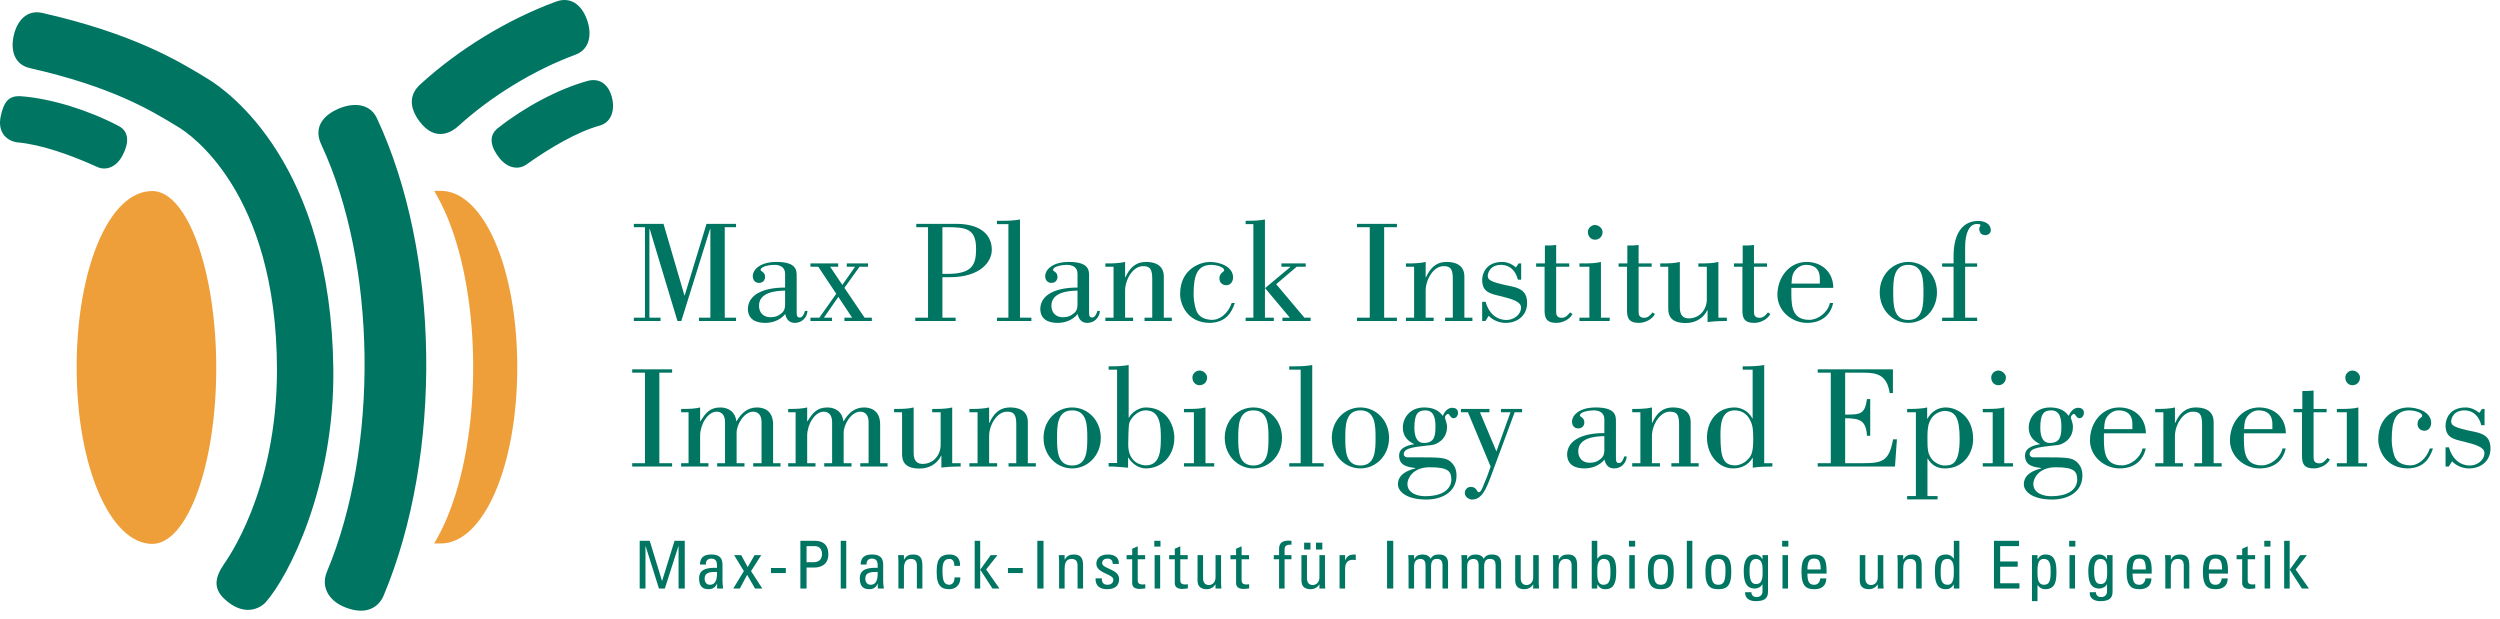
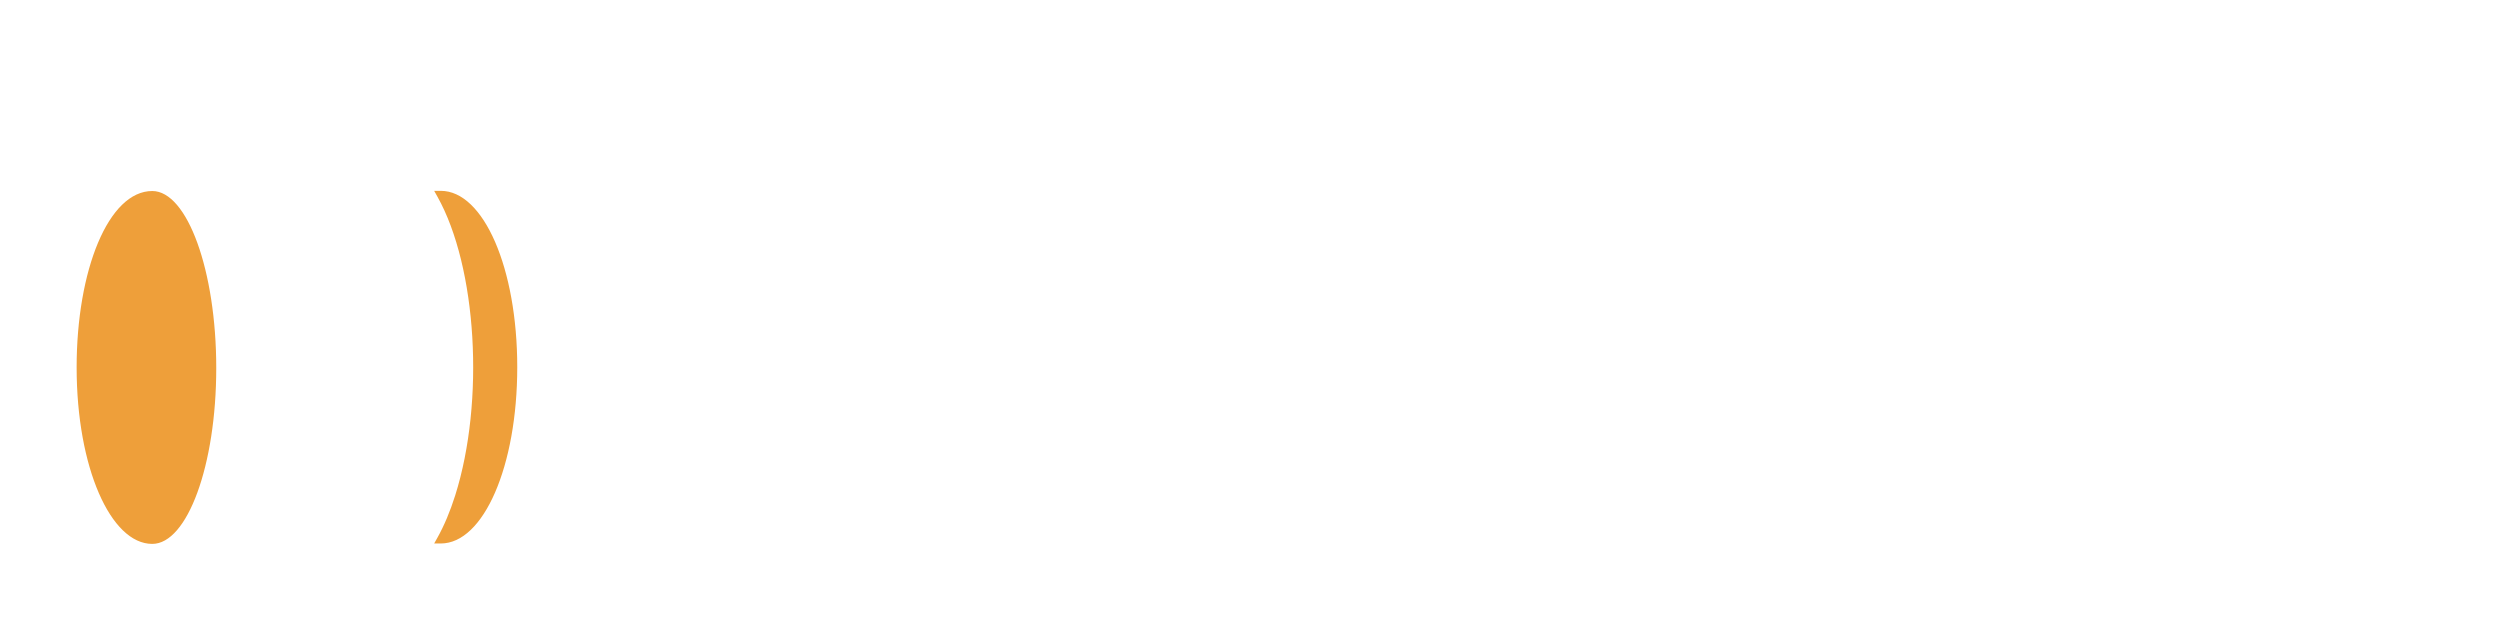
<svg xmlns="http://www.w3.org/2000/svg" width="202" height="50" viewBox="0 0 202 50">
  <g fill="none" fill-rule="evenodd">
-     <path fill="#007562" d="M51.214 18.356L51.214 18.086 53.611 18.086 55.301 23.868 55.325 23.868 57.086 18.086 59.471 18.086 59.471 18.356 58.56 18.356 58.56 25.667 59.471 25.667 59.471 25.937 56.475 25.937 56.475 25.667 57.398 25.667 57.398 18.497 57.374 18.497 55.049 25.937 54.737 25.937 52.496 18.497 52.472 18.497 52.472 25.667 53.371 25.667 53.371 25.937 51.214 25.937 51.214 25.667 52.113 25.667 52.113 18.356 51.214 18.356M63.436 23.48C62.657 23.492 61.327 23.622 61.327 24.703 61.327 25.278 61.698 25.631 62.249 25.631 62.633 25.631 62.884 25.537 63.172 25.291 63.268 25.196 63.436 25.067 63.436 24.574L63.436 23.48zM65.246 25.126C65.209 25.678 64.778 26.09 64.226 26.09 63.783 26.09 63.532 25.808 63.448 25.373 63.04 25.866 62.441 26.09 61.83 26.09 61.075 26.09 60.428 25.808 60.428 24.938 60.463 23.845 61.602 23.234 63.436 23.234L63.436 22.117C63.436 21.565 62.992 21.4 62.573 21.4 62.309 21.4 61.458 21.482 61.458 21.823 61.458 21.917 61.818 21.976 61.818 22.364 61.818 22.658 61.626 22.858 61.327 22.858 61.003 22.858 60.823 22.622 60.823 22.294 60.823 21.87 61.314 21.165 62.741 21.165 64.371 21.165 64.371 21.847 64.371 22.317L64.371 25.114C64.371 25.467 64.371 25.655 64.622 25.655 64.862 25.655 64.982 25.326 65.042 25.126L65.246 25.126zM67.221 25.937L65.484 25.937 65.484 25.667 66.203 25.667 67.569 23.739 66.119 21.553 65.484 21.553 65.484 21.283 67.725 21.283 67.725 21.553 67.078 21.553 68.06 23.022 69.091 21.553 68.42 21.553 68.42 21.283 70.133 21.283 70.133 21.553 69.45 21.553 68.228 23.257 69.858 25.667 70.445 25.667 70.445 25.937 68.228 25.937 68.228 25.667 68.851 25.667 67.737 23.986 66.574 25.667 67.221 25.667 67.221 25.937zM76.147 22.129L76.555 22.129C78.508 22.129 78.868 21.435 78.868 20.131 78.868 18.486 78.101 18.356 76.483 18.356L76.147 18.356 76.147 22.129zM74.038 18.086L77.226 18.086C79.443 18.086 80.138 19.143 80.138 20.178 80.138 21.141 79.239 22.399 76.723 22.399L76.147 22.399 76.147 25.667 77.214 25.667 77.214 25.937 73.955 25.937 73.955 25.667 74.985 25.667 74.985 18.356 74.038 18.356 74.038 18.086zM80.556 25.937L80.556 25.667 81.479 25.667 81.479 18.109 80.556 18.109 80.556 17.839 81.071 17.839C81.515 17.839 81.982 17.815 82.414 17.733L82.414 25.667 83.336 25.667 83.336 25.937 80.556 25.937zM87.063 23.48C86.284 23.492 84.954 23.622 84.954 24.703 84.954 25.278 85.325 25.631 85.876 25.631 86.26 25.631 86.512 25.537 86.799 25.291 86.895 25.196 87.063 25.067 87.063 24.574L87.063 23.48zM88.873 25.126C88.837 25.678 88.405 26.09 87.853 26.09 87.41 26.09 87.159 25.808 87.075 25.373 86.667 25.866 86.068 26.09 85.457 26.09 84.702 26.09 84.055 25.808 84.055 24.938 84.091 23.845 85.229 23.234 87.063 23.234L87.063 22.117C87.063 21.565 86.619 21.4 86.2 21.4 85.936 21.4 85.085 21.482 85.085 21.823 85.085 21.917 85.445 21.976 85.445 22.364 85.445 22.658 85.253 22.858 84.954 22.858 84.63 22.858 84.45 22.622 84.45 22.294 84.45 21.87 84.942 21.165 86.368 21.165 87.998 21.165 87.998 21.847 87.998 22.317L87.998 25.114C87.998 25.467 87.998 25.655 88.249 25.655 88.489 25.655 88.609 25.326 88.669 25.126L88.873 25.126zM89.974 21.553L89.314 21.553 89.314 21.283 89.566 21.283C89.794 21.283 90.021 21.283 90.237 21.259 90.465 21.248 90.692 21.212 90.908 21.165L90.908 22.411 90.932 22.411C91.268 21.67 91.736 21.165 92.61 21.165 93.041 21.165 94.036 21.259 94.036 22.34L94.036 25.667 94.683 25.667 94.683 25.937 92.478 25.937 92.478 25.667 93.101 25.667 93.101 22.493C93.101 21.635 92.826 21.506 92.346 21.506 91.532 21.506 90.908 22.599 90.908 23.48L90.908 25.667 91.555 25.667 91.555 25.937 89.314 25.937 89.314 25.667 89.974 25.667 89.974 21.553zM99.775 24.48C99.5 25.314 99.02 26.043 97.774 26.09 95.916 26.09 95.353 24.574 95.353 23.763 95.353 21.67 97.067 21.165 97.75 21.165 98.529 21.165 99.632 21.518 99.632 22.423 99.632 22.74 99.428 23.045 99.092 23.045 98.768 23.045 98.529 22.834 98.529 22.493 98.529 22.035 98.912 21.976 98.912 21.847 98.912 21.53 98.157 21.4 97.894 21.4 96.743 21.4 96.444 22.223 96.444 23.763 96.444 24.468 96.623 25.009 96.695 25.173 96.875 25.561 97.247 25.808 97.87 25.843 98.565 25.878 99.236 25.326 99.523 24.48L99.775 24.48zM103.537 21.553L103.537 21.283 105.502 21.283 105.502 21.553 104.771 21.553 103.117 22.963 105.394 25.667 105.897 25.667 105.897 25.937 103.621 25.937 103.621 25.667 104.22 25.667 102.218 23.281 104.244 21.588 104.244 21.553 103.537 21.553zM100.648 25.937L100.648 25.667 101.272 25.667 101.272 18.109 100.648 18.109 100.648 17.839 100.865 17.839C101.308 17.839 101.775 17.815 102.207 17.733L102.207 25.667 102.925 25.667 102.925 25.937 100.648 25.937zM112.87 25.937L109.646 25.937 109.646 25.667 110.677 25.667 110.677 18.356 109.646 18.356 109.646 18.086 112.87 18.086 112.87 18.356 111.84 18.356 111.84 25.667 112.87 25.667 112.87 25.937zM114.26 21.553L113.601 21.553 113.601 21.283 113.852 21.283C114.08 21.283 114.307 21.283 114.523 21.259 114.751 21.248 114.979 21.212 115.194 21.165L115.194 22.411 115.218 22.411C115.554 21.67 116.022 21.165 116.896 21.165 117.327 21.165 118.322 21.259 118.322 22.34L118.322 25.667 118.97 25.667 118.97 25.937 116.764 25.937 116.764 25.667 117.387 25.667 117.387 22.493C117.387 21.635 117.112 21.506 116.632 21.506 115.818 21.506 115.194 22.599 115.194 23.48L115.194 25.667 115.841 25.667 115.841 25.937 113.601 25.937 113.601 25.667 114.26 25.667 114.26 21.553zM122.911 21.283L122.911 22.599 122.647 22.599C122.468 21.917 122.06 21.435 121.341 21.4 120.359 21.377 120.214 22.117 120.214 22.258 120.214 22.599 120.31 22.775 122.144 23.14 123.067 23.328 123.39 23.739 123.39 24.48 123.39 25.49 122.611 26.09 121.664 26.09 121.161 26.09 120.634 25.89 120.286 25.514L120.022 25.937 119.759 25.937 119.759 24.385 120.035 24.385C120.262 25.232 120.849 25.854 121.736 25.854 122.276 25.854 122.899 25.455 122.899 24.844 122.899 24.385 122.24 24.174 121.245 23.927 120.454 23.739 119.759 23.633 119.759 22.611 119.759 22.117 120.071 21.165 121.377 21.165 121.748 21.165 122.12 21.306 122.491 21.6L122.707 21.283 122.911 21.283zM124.12 21.283L124.827 21.283 124.827 19.837C125.139 19.837 125.439 19.837 125.738 19.79L125.738 21.283 126.793 21.283 126.793 21.553 125.738 21.553 125.738 25.149C125.738 25.361 125.738 25.678 126.194 25.678 126.505 25.678 126.673 25.467 126.864 25.243L127.056 25.373C126.828 25.819 126.241 26.09 125.762 26.09 124.899 26.09 124.803 25.631 124.803 25.067L124.803 21.553 124.12 21.553 124.12 21.283zM128.877 18.18C129.165 18.18 129.488 18.439 129.488 18.744 129.488 19.108 129.224 19.367 128.877 19.367 128.529 19.367 128.302 19.085 128.302 18.744 128.302 18.439 128.577 18.18 128.877 18.18zM127.618 25.937L127.618 25.667 128.421 25.667 128.421 21.553 127.618 21.553 127.618 21.283 128.014 21.283C128.458 21.283 128.925 21.271 129.356 21.165L129.356 25.667 130.064 25.667 130.064 25.937 127.618 25.937zM130.782 21.283L131.489 21.283 131.489 19.837C131.801 19.837 132.1 19.837 132.399 19.79L132.399 21.283 133.455 21.283 133.455 21.553 132.399 21.553 132.399 25.149C132.399 25.361 132.399 25.678 132.855 25.678 133.167 25.678 133.335 25.467 133.526 25.243L133.718 25.373C133.49 25.819 132.903 26.09 132.424 26.09 131.561 26.09 131.465 25.631 131.465 25.067L131.465 21.553 130.782 21.553 130.782 21.283zM139.53 25.937L139.278 25.937C138.846 25.937 138.403 25.972 137.971 26.019L137.971 25.067 137.947 25.067C137.636 25.713 136.989 26.102 136.209 26.102 135.035 26.102 134.795 25.526 134.795 24.961L134.795 21.553 134.148 21.553 134.148 21.283 134.388 21.283C134.831 21.283 135.299 21.271 135.73 21.165L135.73 24.856C135.73 25.573 136.102 25.725 136.461 25.725 137.312 25.725 137.911 25.032 137.911 24.186L137.911 21.553 137.229 21.553 137.229 21.283 137.504 21.283C137.947 21.283 138.415 21.271 138.846 21.165L138.846 25.667 139.53 25.667 139.53 25.937zM140.103 21.283L140.81 21.283 140.81 19.837C141.122 19.837 141.422 19.837 141.721 19.79L141.721 21.283 142.776 21.283 142.776 21.553 141.721 21.553 141.721 25.149C141.721 25.361 141.721 25.678 142.177 25.678 142.488 25.678 142.656 25.467 142.847 25.243L143.039 25.373C142.811 25.819 142.224 26.09 141.745 26.09 140.882 26.09 140.786 25.631 140.786 25.067L140.786 21.553 140.103 21.553 140.103 21.283zM147.042 22.916L147.042 22.517C147.042 21.67 146.538 21.4 145.939 21.4 145.22 21.4 144.897 22.058 144.872 22.141 144.8 22.352 144.764 22.622 144.752 22.916L147.042 22.916zM148.12 24.48C147.88 25.573 147.065 26.09 146.011 26.09 144.788 26.09 143.614 25.126 143.614 23.821 143.614 22.435 144.549 21.165 145.975 21.165 147.197 21.165 148.12 21.976 148.132 23.257L144.741 23.257 144.741 23.739C144.741 24.903 144.897 25.843 146.202 25.843 146.886 25.843 147.689 25.255 147.856 24.48L148.12 24.48 148.12 24.48zM152.972 23.622C152.972 24.609 152.983 25.854 154.194 25.854 155.404 25.854 155.416 24.609 155.416 23.622 155.416 22.646 155.404 21.4 154.194 21.4 152.983 21.4 152.972 22.646 152.972 23.622zM156.507 23.622C156.507 25.043 155.452 26.09 154.194 26.09 152.936 26.09 151.881 25.043 151.881 23.622 151.881 22.199 152.936 21.165 154.194 21.165 155.452 21.165 156.507 22.199 156.507 23.622zM159.753 21.283L159.753 21.553 158.783 21.553 158.783 25.667 159.753 25.667 159.753 25.937 156.925 25.937 156.925 25.667 157.848 25.667 157.848 21.553 156.925 21.553 156.925 21.283 157.848 21.283 157.848 20.707C157.848 18.697 158.699 17.851 159.849 17.851 160.316 17.851 160.856 18.062 160.856 18.615 160.856 18.85 160.616 19.002 160.412 19.002 160.088 19.002 159.921 18.779 159.921 18.462 159.921 18.333 160.017 18.321 160.017 18.168 160.017 18.109 159.813 18.097 159.729 18.097 159.154 18.097 158.783 18.779 158.783 19.955L158.783 21.283 159.753 21.283zM54.306 37.695L51.082 37.695 51.082 37.425 52.113 37.425 52.113 30.114 51.082 30.114 51.082 29.844 54.306 29.844 54.306 30.114 53.275 30.114 53.275 37.425 54.306 37.425 54.306 37.695zM63.066 37.425L63.066 37.695 60.86 37.695 60.86 37.425 61.532 37.425 61.532 34.087C61.532 33.534 61.244 33.264 60.86 33.264 60.117 33.264 59.518 34.311 59.518 34.957L59.518 37.425 60.153 37.425 60.153 37.695 57.948 37.695 57.948 37.425 58.583 37.425 58.583 34.087C58.583 33.534 58.296 33.264 57.912 33.264 57.169 33.264 56.57 34.311 56.57 35.204L56.57 37.425 57.241 37.425 57.241 37.695 55.036 37.695 55.036 37.425 55.635 37.425 55.635 33.311 55.036 33.311 55.036 33.041 55.228 33.041C55.671 33.041 56.139 33.029 56.57 32.923L56.57 34.04 56.594 34.04C57.013 33.382 57.337 32.923 58.212 32.923 58.895 32.923 59.422 33.323 59.494 34.028L59.518 34.028C59.902 33.382 60.393 32.923 61.172 32.923 61.615 32.923 62.466 33.088 62.466 34.298L62.466 37.425 63.066 37.425zM71.716 37.425L71.716 37.695 69.511 37.695 69.511 37.425 70.182 37.425 70.182 34.087C70.182 33.534 69.894 33.264 69.511 33.264 68.767 33.264 68.168 34.311 68.168 34.957L68.168 37.425 68.803 37.425 68.803 37.695 66.598 37.695 66.598 37.425 67.234 37.425 67.234 34.087C67.234 33.534 66.946 33.264 66.563 33.264 65.819 33.264 65.22 34.311 65.22 35.204L65.22 37.425 65.891 37.425 65.891 37.695 63.686 37.695 63.686 37.425 64.286 37.425 64.286 33.311 63.686 33.311 63.686 33.041 63.878 33.041C64.322 33.041 64.789 33.029 65.22 32.923L65.22 34.04 65.244 34.04C65.664 33.382 65.987 32.923 66.862 32.923 67.545 32.923 68.073 33.323 68.144 34.028L68.168 34.028C68.552 33.382 69.043 32.923 69.822 32.923 70.266 32.923 71.116 33.088 71.116 34.298L71.116 37.425 71.716 37.425zM77.622 37.695L77.37 37.695C76.939 37.695 76.495 37.73 76.064 37.777L76.064 36.826 76.04 36.826C75.728 37.472 75.081 37.86 74.302 37.86 73.128 37.86 72.888 37.284 72.888 36.72L72.888 33.311 72.241 33.311 72.241 33.041 72.481 33.041C72.924 33.041 73.391 33.029 73.823 32.923L73.823 36.614C73.823 37.331 74.194 37.484 74.554 37.484 75.405 37.484 76.004 36.79 76.004 35.944L76.004 33.311 75.321 33.311 75.321 33.041 75.597 33.041C76.04 33.041 76.507 33.029 76.939 32.923L76.939 37.425 77.622 37.425 77.622 37.695zM78.986 33.311L78.327 33.311 78.327 33.041 78.579 33.041C78.807 33.041 79.035 33.041 79.25 33.018 79.478 33.006 79.705 32.971 79.921 32.923L79.921 34.169 79.945 34.169C80.281 33.429 80.748 32.923 81.623 32.923 82.055 32.923 83.049 33.018 83.049 34.098L83.049 37.425 83.696 37.425 83.696 37.695 81.491 37.695 81.491 37.425 82.115 37.425 82.115 34.251C82.115 33.393 81.839 33.264 81.359 33.264 80.545 33.264 79.921 34.357 79.921 35.239L79.921 37.425 80.569 37.425 80.569 37.695 78.327 37.695 78.327 37.425 78.986 37.425 78.986 33.311zM85.409 35.38C85.409 36.367 85.421 37.613 86.631 37.613 87.842 37.613 87.853 36.367 87.853 35.38 87.853 34.404 87.842 33.158 86.631 33.158 85.421 33.158 85.409 34.404 85.409 35.38zM88.944 35.38C88.944 36.802 87.89 37.848 86.631 37.848 85.373 37.848 84.318 36.802 84.318 35.38 84.318 33.958 85.373 32.923 86.631 32.923 87.89 32.923 88.944 33.958 88.944 35.38L88.944 35.38zM91.16 35.92C91.16 37.402 92.226 37.601 92.586 37.601 93.784 37.601 93.796 36.273 93.796 35.333 93.796 34.451 93.748 33.158 92.586 33.158 91.795 33.158 91.244 33.958 91.219 34.311 91.183 34.628 91.16 35.627 91.16 35.92zM91.196 33.746L91.219 33.746C91.448 33.323 92.011 32.923 92.574 32.923 94.24 32.923 94.887 34.322 94.887 35.38 94.887 36.837 93.868 37.848 92.586 37.848 91.987 37.848 91.459 37.448 91.172 36.978L91.148 36.978 91.148 37.789C90.62 37.754 90.105 37.684 89.578 37.695L89.578 37.413 90.261 37.413 90.261 29.867 89.578 29.867 89.578 29.597 89.854 29.597C90.297 29.597 90.764 29.574 91.196 29.492L91.196 33.746 91.196 33.746zM96.923 29.938C97.211 29.938 97.534 30.197 97.534 30.502 97.534 30.867 97.271 31.125 96.923 31.125 96.575 31.125 96.347 30.843 96.347 30.502 96.347 30.197 96.623 29.938 96.923 29.938zM95.665 37.695L95.665 37.425 96.467 37.425 96.467 33.311 95.665 33.311 95.665 33.041 96.06 33.041C96.503 33.041 96.971 33.029 97.403 32.923L97.403 37.425 98.109 37.425 98.109 37.695 95.665 37.695 95.665 37.695zM100.05 35.38C100.05 36.367 100.062 37.613 101.272 37.613 102.483 37.613 102.494 36.367 102.494 35.38 102.494 34.404 102.483 33.158 101.272 33.158 100.062 33.158 100.05 34.404 100.05 35.38zM103.585 35.38C103.585 36.802 102.531 37.848 101.272 37.848 100.014 37.848 98.959 36.802 98.959 35.38 98.959 33.958 100.014 32.923 101.272 32.923 102.531 32.923 103.585 33.958 103.585 35.38zM104.171 37.695L104.171 37.425 105.094 37.425 105.094 29.867 104.171 29.867 104.171 29.597 104.687 29.597C105.13 29.597 105.597 29.574 106.029 29.492L106.029 37.425 106.952 37.425 106.952 37.695 104.171 37.695zM108.7 35.38C108.7 36.367 108.712 37.613 109.923 37.613 111.133 37.613 111.145 36.367 111.145 35.38 111.145 34.404 111.133 33.158 109.923 33.158 108.712 33.158 108.7 34.404 108.7 35.38zM112.236 35.38C112.236 36.802 111.181 37.848 109.923 37.848 108.664 37.848 107.61 36.802 107.61 35.38 107.61 33.958 108.664 32.923 109.923 32.923 111.181 32.923 112.236 33.958 112.236 35.38L112.236 35.38zM114.283 34.557C114.283 35.086 114.391 35.791 115.05 35.791 115.925 35.791 115.985 35.18 115.985 34.451 115.985 33.864 115.889 33.158 115.17 33.158 114.571 33.158 114.283 33.441 114.283 34.557zM115.146 40.093C117.184 40.093 117.268 38.976 117.268 38.788 117.268 38.095 117.052 37.754 115.53 37.754 114.115 37.754 113.72 38.694 113.72 39.094 113.72 39.846 114.523 40.093 115.146 40.093zM115.014 36.955C116.656 36.955 116.968 37.025 117.351 37.448 117.591 37.719 117.687 38.048 117.687 38.401 117.687 39.846 116.393 40.363 115.254 40.363 113.528 40.363 112.953 39.634 112.953 39.141 112.953 38.318 113.744 38.001 114.355 37.848L114.355 37.813C113.744 37.73 113.049 37.648 113.049 36.802 113.049 36.155 113.792 35.967 114.247 35.897L114.247 35.873C113.708 35.615 113.349 35.215 113.349 34.545 113.349 33.805 113.888 32.923 115.075 32.923 115.769 32.923 116.261 33.147 116.572 33.605 116.692 33.335 116.944 32.947 117.339 32.947 117.555 32.947 117.807 33.041 117.807 33.346 117.807 33.582 117.675 33.793 117.423 33.793 117.22 33.793 117.1 33.441 117.016 33.441 116.896 33.441 116.752 33.605 116.752 33.723 116.752 33.852 116.92 34.158 116.92 34.487 116.92 35.591 115.961 35.932 115.709 35.956 114.523 36.109 113.421 36.12 113.421 36.708 113.421 36.837 113.552 36.955 113.732 36.955L115.014 36.955zM122.384 33.311L120.466 38.483C120.047 39.611 119.699 40.363 118.932 40.363 118.68 40.363 118.357 40.128 118.357 39.846 118.357 39.528 118.585 39.341 118.848 39.341 119.328 39.341 119.34 39.776 119.471 39.776 119.651 39.776 119.771 39.47 119.927 39.058 120.023 38.835 120.167 38.518 120.442 37.695L118.609 33.311 118.046 33.311 118.046 33.041 120.346 33.041 120.346 33.311 119.58 33.311 120.91 36.473 122.048 33.311 121.281 33.311 121.281 33.041 122.983 33.041 122.983 33.311 122.384 33.311zM129.632 35.239C128.852 35.25 127.522 35.38 127.522 36.461 127.522 37.037 127.894 37.39 128.445 37.39 128.829 37.39 129.08 37.296 129.368 37.049 129.464 36.955 129.632 36.826 129.632 36.332L129.632 35.239zM131.441 36.884C131.405 37.437 130.974 37.848 130.422 37.848 129.979 37.848 129.727 37.566 129.644 37.131 129.236 37.624 128.637 37.848 128.026 37.848 127.271 37.848 126.623 37.566 126.623 36.696 126.659 35.603 127.798 34.992 129.632 34.992L129.632 33.876C129.632 33.323 129.188 33.158 128.769 33.158 128.505 33.158 127.654 33.24 127.654 33.582 127.654 33.675 128.014 33.734 128.014 34.122 128.014 34.416 127.822 34.616 127.522 34.616 127.199 34.616 127.019 34.381 127.019 34.052 127.019 33.629 127.511 32.923 128.936 32.923 130.567 32.923 130.567 33.605 130.567 34.075L130.567 36.872C130.567 37.225 130.567 37.413 130.818 37.413 131.058 37.413 131.177 37.084 131.237 36.884L131.441 36.884zM132.543 33.311L131.884 33.311 131.884 33.041 132.135 33.041C132.363 33.041 132.591 33.041 132.806 33.018 133.034 33.006 133.262 32.971 133.477 32.923L133.477 34.169 133.502 34.169C133.837 33.429 134.304 32.923 135.179 32.923 135.611 32.923 136.606 33.018 136.606 34.098L136.606 37.425 137.253 37.425 137.253 37.695 135.047 37.695 135.047 37.425 135.67 37.425 135.67 34.251C135.67 33.393 135.395 33.264 134.916 33.264 134.101 33.264 133.477 34.357 133.477 35.239L133.477 37.425 134.125 37.425 134.125 37.695 131.884 37.695 131.884 37.425 132.543 37.425 132.543 33.311zM140.163 33.158C139.049 33.158 139.013 34.357 139.013 35.192 139.013 37.002 139.24 37.601 140.223 37.601 140.535 37.601 140.894 37.413 141.05 37.284 141.506 36.884 141.661 36.649 141.661 35.427 141.661 35.168 141.649 34.628 141.577 34.393 141.529 34.216 141.266 33.158 140.163 33.158zM143.207 37.425L143.207 37.695C142.68 37.695 142.153 37.707 141.625 37.789L141.625 37.002 141.601 37.002C141.266 37.566 140.714 37.848 140.031 37.848 138.821 37.848 137.922 36.708 137.922 35.368 137.922 34.052 138.725 32.923 140.151 32.923 140.535 32.923 141.23 33.1 141.59 33.816L141.613 33.816 141.613 29.867 140.81 29.867 140.81 29.597 141.206 29.597C141.649 29.597 142.117 29.574 142.548 29.492L142.548 37.425 143.207 37.425zM146.872 37.695L146.872 37.425 147.927 37.425 147.927 30.114 146.872 30.114 146.872 29.844 152.948 29.844 152.948 31.76 152.684 31.76C152.481 30.361 151.737 30.114 150.647 30.114L149.089 30.114 149.089 33.499C150.3 33.499 150.683 33.488 150.851 32.242L151.114 32.242 151.114 35.215 150.851 35.215C150.779 33.958 150.276 33.805 149.089 33.793L149.089 37.425 150.539 37.425C152.121 37.425 152.648 37.237 152.96 35.497L153.271 35.497 153.116 37.695 146.872 37.695zM155.739 35.603C155.739 36.379 155.786 36.579 155.978 36.931 156.182 37.319 156.722 37.613 157.069 37.613 157.68 37.613 158.339 37.589 158.339 35.45 158.339 33.758 157.992 33.205 157.105 33.205 156.877 33.205 155.967 33.382 155.786 34.522 155.727 34.91 155.739 35.262 155.739 35.603zM154.804 33.311L154.097 33.311 154.097 33.041 154.349 33.041C154.576 33.041 154.804 33.041 155.032 33.018 155.272 33.006 155.499 32.971 155.715 32.923L155.715 33.84 155.739 33.828C156.05 33.253 156.602 32.923 157.201 32.923 158.124 32.923 159.43 33.629 159.43 35.486 159.43 36.637 158.639 37.848 157.153 37.848 156.506 37.848 156.062 37.566 155.763 37.06L155.739 37.06 155.739 40.081 156.554 40.081 156.554 40.352 154.097 40.352 154.097 40.081 154.804 40.081 154.804 33.311 154.804 33.311zM161.466 29.938C161.754 29.938 162.077 30.197 162.077 30.502 162.077 30.867 161.813 31.125 161.466 31.125 161.118 31.125 160.89 30.843 160.89 30.502 160.89 30.197 161.166 29.938 161.466 29.938zM160.208 37.695L160.208 37.425 161.01 37.425 161.01 33.311 160.208 33.311 160.208 33.041 160.603 33.041C161.046 33.041 161.514 33.029 161.945 32.923L161.945 37.425 162.652 37.425 162.652 37.695 160.208 37.695 160.208 37.695zM164.856 34.557C164.856 35.086 164.964 35.791 165.623 35.791 166.498 35.791 166.558 35.18 166.558 34.451 166.558 33.864 166.462 33.158 165.743 33.158 165.144 33.158 164.856 33.441 164.856 34.557zM165.719 40.093C167.756 40.093 167.84 38.976 167.84 38.788 167.84 38.095 167.625 37.754 166.103 37.754 164.689 37.754 164.293 38.694 164.293 39.094 164.293 39.846 165.096 40.093 165.719 40.093zM165.587 36.955C167.229 36.955 167.541 37.025 167.924 37.448 168.164 37.719 168.26 38.048 168.26 38.401 168.26 39.846 166.965 40.363 165.827 40.363 164.101 40.363 163.526 39.634 163.526 39.141 163.526 38.318 164.317 38.001 164.928 37.848L164.928 37.813C164.317 37.73 163.622 37.648 163.622 36.802 163.622 36.155 164.365 35.967 164.82 35.897L164.82 35.873C164.281 35.615 163.921 35.215 163.921 34.545 163.921 33.805 164.461 32.923 165.647 32.923 166.342 32.923 166.834 33.147 167.145 33.605 167.265 33.335 167.517 32.947 167.912 32.947 168.128 32.947 168.379 33.041 168.379 33.346 168.379 33.582 168.248 33.793 167.996 33.793 167.793 33.793 167.673 33.441 167.589 33.441 167.469 33.441 167.325 33.605 167.325 33.723 167.325 33.852 167.493 34.158 167.493 34.487 167.493 35.591 166.534 35.932 166.282 35.956 165.096 36.109 163.994 36.12 163.994 36.708 163.994 36.837 164.125 36.955 164.305 36.955L165.587 36.955 165.587 36.955zM172.297 34.675L172.297 34.275C172.297 33.429 171.794 33.158 171.195 33.158 170.476 33.158 170.152 33.816 170.128 33.899 170.056 34.11 170.02 34.381 170.009 34.675L172.297 34.675zM173.376 36.238C173.136 37.331 172.321 37.848 171.267 37.848 170.045 37.848 168.87 36.884 168.87 35.58 168.87 34.193 169.805 32.923 171.231 32.923 172.453 32.923 173.376 33.734 173.388 35.015L169.996 35.015 169.996 35.497C169.996 36.661 170.152 37.601 171.459 37.601 172.142 37.601 172.945 37.013 173.112 36.238L173.376 36.238zM174.801 33.311L174.142 33.311 174.142 33.041 174.393 33.041C174.62 33.041 174.849 33.041 175.064 33.018 175.292 33.006 175.52 32.971 175.735 32.923L175.735 34.169 175.759 34.169C176.095 33.429 176.562 32.923 177.437 32.923 177.869 32.923 178.863 33.018 178.863 34.098L178.863 37.425 179.511 37.425 179.511 37.695 177.305 37.695 177.305 37.425 177.928 37.425 177.928 34.251C177.928 33.393 177.653 33.264 177.174 33.264 176.359 33.264 175.735 34.357 175.735 35.239L175.735 37.425 176.382 37.425 176.382 37.695 174.142 37.695 174.142 37.425 174.801 37.425 174.801 33.311zM183.608 34.675L183.608 34.275C183.608 33.429 183.104 33.158 182.505 33.158 181.786 33.158 181.463 33.816 181.438 33.899 181.367 34.11 181.331 34.381 181.319 34.675L183.608 34.675zM184.686 36.238C184.446 37.331 183.632 37.848 182.577 37.848 181.354 37.848 180.18 36.884 180.18 35.58 180.18 34.193 181.115 32.923 182.541 32.923 183.764 32.923 184.686 33.734 184.698 35.015L181.307 35.015 181.307 35.497C181.307 36.661 181.463 37.601 182.769 37.601 183.452 37.601 184.255 37.013 184.423 36.238L184.686 36.238zM185.32 33.041L186.027 33.041 186.027 31.595C186.339 31.595 186.638 31.595 186.938 31.549L186.938 33.041 187.992 33.041 187.992 33.311 186.938 33.311 186.938 36.908C186.938 37.119 186.938 37.437 187.393 37.437 187.704 37.437 187.873 37.225 188.064 37.002L188.256 37.131C188.028 37.578 187.441 37.848 186.962 37.848 186.099 37.848 186.003 37.39 186.003 36.826L186.003 33.311 185.32 33.311 185.32 33.041zM190.077 29.938C190.365 29.938 190.688 30.197 190.688 30.502 190.688 30.867 190.424 31.125 190.077 31.125 189.729 31.125 189.502 30.843 189.502 30.502 189.502 30.197 189.777 29.938 190.077 29.938zM188.818 37.695L188.818 37.425 189.622 37.425 189.622 33.311 188.818 33.311 188.818 33.041 189.214 33.041C189.657 33.041 190.125 33.029 190.556 32.923L190.556 37.425 191.263 37.425 191.263 37.695 188.818 37.695zM196.583 36.238C196.308 37.072 195.829 37.801 194.582 37.848 192.725 37.848 192.161 36.332 192.161 35.521 192.161 33.429 193.875 32.923 194.558 32.923 195.337 32.923 196.44 33.276 196.44 34.181 196.44 34.498 196.236 34.804 195.9 34.804 195.577 34.804 195.337 34.593 195.337 34.251 195.337 33.793 195.72 33.734 195.72 33.605 195.72 33.288 194.965 33.158 194.702 33.158 193.551 33.158 193.252 33.981 193.252 35.521 193.252 36.226 193.431 36.767 193.504 36.931 193.683 37.319 194.055 37.566 194.678 37.601 195.373 37.637 196.044 37.084 196.332 36.238L196.583 36.238zM200.753 33.041L200.753 34.357 200.489 34.357C200.309 33.675 199.902 33.194 199.183 33.158 198.2 33.135 198.056 33.876 198.056 34.016 198.056 34.357 198.152 34.533 199.986 34.898 200.909 35.086 201.232 35.497 201.232 36.238 201.232 37.249 200.453 37.848 199.506 37.848 199.003 37.848 198.476 37.648 198.128 37.272L197.864 37.695 197.601 37.695 197.601 36.144 197.877 36.144C198.104 36.99 198.691 37.613 199.579 37.613 200.118 37.613 200.741 37.213 200.741 36.602 200.741 36.144 200.082 35.932 199.087 35.685 198.296 35.497 197.601 35.392 197.601 34.369 197.601 33.876 197.912 32.923 199.219 32.923 199.59 32.923 199.962 33.064 200.333 33.358L200.549 33.041 200.753 33.041zM52.155 47.554L51.687 47.554 51.687 43.698 52.498 43.698 53.489 46.934 53.5 46.934 54.502 43.698 55.329 43.698 55.329 47.554 54.828 47.554 54.828 44.125 54.817 44.125 53.718 47.554 53.244 47.554 52.166 44.125 52.155 44.125 52.155 47.554zM56.935 46.752C56.935 47.014 57.065 47.249 57.365 47.249 57.637 47.249 57.975 47.084 57.931 46.213 57.507 46.218 56.935 46.181 56.935 46.752zM57.942 47.164L57.931 47.164C57.795 47.473 57.583 47.607 57.24 47.607 56.657 47.607 56.488 47.239 56.488 46.721 56.488 45.903 57.305 45.866 57.931 45.882 57.942 45.524 57.947 45.134 57.468 45.134 57.169 45.134 57.011 45.332 57.038 45.615L56.554 45.615C56.575 45.012 56.902 44.803 57.485 44.803 58.192 44.803 58.377 45.161 58.377 45.615L58.377 46.912C58.377 47.126 58.399 47.345 58.432 47.554L57.942 47.554 57.942 47.164zM61.595 47.554L61.007 47.554 60.37 46.448 59.777 47.554 59.248 47.554 60.103 46.144 59.319 44.856 59.891 44.856 60.413 45.823 60.969 44.856 61.508 44.856 60.685 46.144 61.595 47.554zM62.297 46.304L62.297 45.893 63.494 45.893 63.494 46.304 62.297 46.304zM65.171 45.428L65.721 45.428C65.928 45.428 66.418 45.375 66.418 44.771 66.418 44.184 65.972 44.125 65.863 44.125L65.171 44.125 65.171 45.428zM64.67 47.554L64.67 43.698 65.836 43.698C66.364 43.698 66.93 43.89 66.93 44.798 66.93 45.673 66.233 45.855 65.83 45.855L65.171 45.855 65.171 47.554 64.67 47.554zM67.931 47.554L67.931 43.698 68.377 43.698 68.377 47.554 67.931 47.554zM69.918 46.752C69.918 47.014 70.049 47.249 70.348 47.249 70.621 47.249 70.958 47.084 70.915 46.213 70.49 46.218 69.918 46.181 69.918 46.752zM70.926 47.164L70.915 47.164C70.779 47.473 70.566 47.607 70.223 47.607 69.64 47.607 69.472 47.239 69.472 46.721 69.472 45.903 70.288 45.866 70.915 45.882 70.926 45.524 70.931 45.134 70.452 45.134 70.152 45.134 69.994 45.332 70.021 45.615L69.537 45.615C69.559 45.012 69.885 44.803 70.468 44.803 71.176 44.803 71.361 45.161 71.361 45.615L71.361 46.912C71.361 47.126 71.383 47.345 71.415 47.554L70.926 47.554 70.926 47.164zM74.083 47.554L74.083 45.684C74.083 45.396 73.98 45.161 73.598 45.161 73.108 45.161 73.038 45.588 73.038 45.957L73.038 47.554 72.591 47.554 72.591 45.418C72.591 45.231 72.58 45.043 72.564 44.856L73.038 44.856 73.038 45.204 73.059 45.204C73.234 44.899 73.441 44.803 73.795 44.803 74.382 44.803 74.529 45.15 74.529 45.684L74.529 47.554 74.083 47.554zM77.11 45.722C77.121 45.279 76.898 45.161 76.729 45.161 76.386 45.161 76.152 45.321 76.152 46.058 76.152 46.934 76.266 47.249 76.729 47.249 76.832 47.249 77.143 47.142 77.126 46.656L77.594 46.656C77.611 47.415 77.034 47.607 76.729 47.607 76.146 47.607 75.683 47.436 75.683 46.245 75.683 45.455 75.776 44.803 76.729 44.803 77.279 44.803 77.6 45.118 77.573 45.722L77.11 45.722zM79.2 47.554L78.754 47.554 78.754 43.698 79.2 43.698 79.2 46.021 79.211 46.021 80.049 44.856 80.594 44.856 79.679 46.015 80.757 47.554 80.191 47.554 79.211 46.042 79.2 46.042 79.2 47.554zM81.443 46.304L81.443 45.893 82.64 45.893 82.64 46.304 81.443 46.304zM83.816 47.554L83.816 43.698 84.317 43.698 84.317 47.554 83.816 47.554zM87.066 47.554L87.066 45.684C87.066 45.396 86.963 45.161 86.582 45.161 86.092 45.161 86.021 45.588 86.021 45.957L86.021 47.554 85.575 47.554 85.575 45.418C85.575 45.231 85.564 45.043 85.548 44.856L86.021 44.856 86.021 45.204 86.043 45.204C86.217 44.899 86.424 44.803 86.778 44.803 87.366 44.803 87.513 45.15 87.513 45.684L87.513 47.554 87.066 47.554zM89.467 47.607C88.873 47.607 88.503 47.351 88.52 46.731L89.026 46.731C89.026 46.886 89.031 47.249 89.483 47.249 89.75 47.249 89.957 47.115 89.957 46.838 89.957 46.357 88.585 46.346 88.585 45.54 88.585 45.257 88.759 44.803 89.532 44.803 90.023 44.803 90.442 45.033 90.403 45.567L89.908 45.567C89.914 45.284 89.761 45.134 89.478 45.134 89.238 45.134 89.053 45.263 89.053 45.497 89.053 45.973 90.425 45.962 90.425 46.785 90.425 47.377 90.012 47.607 89.467 47.607zM91.481 44.856L91.481 44.339 91.928 44.141 91.928 44.856 92.527 44.856 92.527 45.188 91.928 45.188 91.928 46.838C91.928 47.009 91.928 47.227 92.336 47.227 92.369 47.227 92.439 47.217 92.538 47.206L92.538 47.542C92.39 47.554 92.243 47.586 92.096 47.586 91.672 47.586 91.481 47.415 91.481 47.105L91.481 45.188 91.029 45.188 91.029 44.856 91.481 44.856zM93.294 47.554L93.741 47.554 93.741 44.856 93.294 44.856 93.294 47.554zM93.267 44.168L93.267 43.698 93.768 43.698 93.768 44.168 93.267 44.168zM94.922 44.856L94.922 44.339 95.368 44.141 95.368 44.856 95.967 44.856 95.967 45.188 95.368 45.188 95.368 46.838C95.368 47.009 95.368 47.227 95.776 47.227 95.809 47.227 95.88 47.217 95.978 47.206L95.978 47.542C95.831 47.554 95.684 47.586 95.537 47.586 95.112 47.586 94.922 47.415 94.922 47.105L94.922 45.188 94.47 45.188 94.47 44.856 94.922 44.856zM98.216 44.856L98.662 44.856 98.662 46.993C98.662 47.179 98.672 47.366 98.689 47.554L98.216 47.554 98.216 47.227 98.199 47.227C98.052 47.473 97.791 47.607 97.502 47.607 97.023 47.607 96.761 47.372 96.761 46.912L96.761 44.856 97.208 44.856 97.208 46.726C97.208 47.051 97.36 47.27 97.676 47.27 97.916 47.27 98.216 47.094 98.216 46.645L98.216 44.856zM99.875 44.856L99.875 44.339 100.322 44.141 100.322 44.856 100.921 44.856 100.921 45.188 100.322 45.188 100.322 46.838C100.322 47.009 100.322 47.227 100.73 47.227 100.763 47.227 100.834 47.217 100.932 47.206L100.932 47.542C100.785 47.554 100.638 47.586 100.491 47.586 100.066 47.586 99.875 47.415 99.875 47.105L99.875 45.188 99.423 45.188 99.423 44.856 99.875 44.856zM103.349 44.856L103.349 44.333C103.349 43.789 103.741 43.682 104.139 43.682 104.231 43.682 104.285 43.687 104.35 43.698L104.35 44.013C103.877 43.981 103.795 44.178 103.795 44.397L103.795 44.856 104.35 44.856 104.35 45.188 103.795 45.188 103.795 47.554 103.349 47.554 103.349 45.188 102.924 45.188 102.924 44.856 103.349 44.856zM106.332 44.403L106.844 44.403 106.844 43.847 106.332 43.847 106.332 44.403zM105.374 44.403L105.886 44.403 105.886 43.847 105.374 43.847 105.374 44.403zM106.61 44.856L107.057 44.856 107.057 46.993C107.057 47.179 107.067 47.366 107.083 47.554L106.61 47.554 106.61 47.227 106.594 47.227C106.447 47.473 106.185 47.607 105.897 47.607 105.417 47.607 105.156 47.372 105.156 46.912L105.156 44.856 105.602 44.856 105.602 46.726C105.602 47.051 105.755 47.27 106.071 47.27 106.31 47.27 106.61 47.094 106.61 46.645L106.61 44.856zM108.684 45.263L108.695 45.263C108.88 44.852 109.109 44.803 109.544 44.803L109.544 45.257C109.463 45.246 109.386 45.231 109.305 45.231 108.809 45.231 108.684 45.599 108.684 45.962L108.684 47.554 108.237 47.554 108.237 44.856 108.684 44.856 108.684 45.263zM112.075 47.554L112.075 43.698 112.576 43.698 112.576 47.554 112.075 47.554zM115.184 47.554L115.184 45.684C115.184 45.412 115.108 45.161 114.749 45.161 114.612 45.161 114.427 45.241 114.362 45.343 114.28 45.476 114.258 45.636 114.258 45.738L114.258 47.554 113.812 47.554 113.812 45.418C113.812 45.231 113.801 45.043 113.785 44.856L114.258 44.856 114.258 45.193 114.269 45.193C114.4 44.905 114.634 44.803 114.956 44.803 115.206 44.803 115.495 44.905 115.598 45.15 115.751 44.862 116.001 44.803 116.251 44.803 116.54 44.803 117.003 44.867 117.003 45.503L117.003 47.554 116.556 47.554 116.556 45.684C116.556 45.412 116.48 45.161 116.121 45.161 115.952 45.161 115.903 45.167 115.783 45.263 115.652 45.37 115.631 45.636 115.631 45.738L115.631 47.554 115.184 47.554zM119.473 47.554L119.473 45.684C119.473 45.412 119.397 45.161 119.038 45.161 118.902 45.161 118.717 45.241 118.651 45.343 118.57 45.476 118.548 45.636 118.548 45.738L118.548 47.554 118.101 47.554 118.101 45.418C118.101 45.231 118.091 45.043 118.074 44.856L118.548 44.856 118.548 45.193 118.558 45.193C118.689 44.905 118.924 44.803 119.245 44.803 119.495 44.803 119.784 44.905 119.887 45.15 120.04 44.862 120.29 44.803 120.541 44.803 120.83 44.803 121.292 44.867 121.292 45.503L121.292 47.554 120.846 47.554 120.846 45.684C120.846 45.412 120.769 45.161 120.41 45.161 120.241 45.161 120.192 45.167 120.072 45.263 119.942 45.37 119.92 45.636 119.92 45.738L119.92 47.554 119.473 47.554zM123.883 44.856L124.33 44.856 124.33 46.993C124.33 47.179 124.341 47.366 124.357 47.554L123.883 47.554 123.883 47.227 123.867 47.227C123.72 47.473 123.458 47.607 123.17 47.607 122.69 47.607 122.429 47.372 122.429 46.912L122.429 44.856 122.875 44.856 122.875 46.726C122.875 47.051 123.028 47.27 123.344 47.27 123.584 47.27 123.883 47.094 123.883 46.645L123.883 44.856zM126.986 47.554L126.986 45.684C126.986 45.396 126.883 45.161 126.502 45.161 126.012 45.161 125.941 45.588 125.941 45.957L125.941 47.554 125.494 47.554 125.494 45.418C125.494 45.231 125.484 45.043 125.467 44.856L125.941 44.856 125.941 45.204 125.962 45.204C126.137 44.899 126.344 44.803 126.698 44.803 127.286 44.803 127.433 45.15 127.433 45.684L127.433 47.554 126.986 47.554zM129.561 47.249C130.122 47.249 130.122 46.661 130.122 46.256 130.122 45.535 130.056 45.161 129.577 45.161 129.082 45.161 129.06 45.738 129.06 46.096 129.06 46.507 129.011 47.249 129.561 47.249zM129.06 47.554L128.613 47.554 128.613 43.698 129.06 43.698 129.06 45.129 129.076 45.129C129.229 44.915 129.42 44.803 129.681 44.803 130.568 44.803 130.59 45.578 130.59 46.25 130.59 47.436 130.144 47.607 129.703 47.607 129.414 47.607 129.223 47.484 129.071 47.233L129.06 47.233 129.06 47.554 129.06 47.554zM131.646 47.554L132.092 47.554 132.092 44.856 131.646 44.856 131.646 47.554zM131.619 44.168L132.12 44.168 132.12 43.698 131.619 43.698 131.619 44.168zM134.771 46.058C134.771 45.321 134.537 45.161 134.193 45.161 133.85 45.161 133.616 45.321 133.616 46.058 133.616 46.934 133.73 47.249 134.193 47.249 134.656 47.249 134.771 46.934 134.771 46.058zM133.148 46.245C133.148 45.455 133.24 44.803 134.193 44.803 135.146 44.803 135.239 45.455 135.239 46.245 135.239 47.436 134.776 47.607 134.193 47.607 133.611 47.607 133.148 47.436 133.148 46.245zM136.295 47.554L136.295 43.698 136.741 43.698 136.741 47.554 136.295 47.554zM139.42 46.058C139.42 45.321 139.186 45.161 138.842 45.161 138.5 45.161 138.265 45.321 138.265 46.058 138.265 46.934 138.38 47.249 138.842 47.249 139.305 47.249 139.42 46.934 139.42 46.058zM137.797 46.245C137.797 45.455 137.89 44.803 138.842 44.803 139.795 44.803 139.888 45.455 139.888 46.245 139.888 47.436 139.425 47.607 138.842 47.607 138.26 47.607 137.797 47.436 137.797 46.245L137.797 46.245zM141.886 45.167C141.379 45.167 141.363 45.765 141.363 46.122 141.363 46.988 141.565 47.19 141.897 47.19 142.435 47.19 142.419 46.565 142.419 46.192 142.419 45.791 142.447 45.167 141.886 45.167zM142.409 44.856L142.855 44.856 142.855 47.826C142.855 48.43 142.447 48.573 141.842 48.573 141.385 48.573 140.971 48.349 141.009 47.852L141.51 47.852C141.516 48.103 141.684 48.242 141.929 48.242 142.24 48.242 142.409 48.055 142.409 47.778L142.409 47.217 142.392 47.217C142.278 47.43 142.028 47.554 141.788 47.554 141.042 47.554 140.895 46.924 140.895 46.122 140.895 44.883 141.532 44.803 141.755 44.803 142.044 44.803 142.272 44.926 142.398 45.188L142.409 45.188 142.409 44.856 142.409 44.856zM144.025 47.554L144.471 47.554 144.471 44.856 144.025 44.856 144.025 47.554zM143.998 44.168L144.498 44.168 144.498 43.698 143.998 43.698 143.998 44.168zM147.112 46.015C147.112 45.231 146.889 45.134 146.562 45.134 146.279 45.134 146.045 45.268 146.039 46.015L147.112 46.015zM146.039 46.346C146.039 47.1 146.246 47.249 146.595 47.249 146.9 47.249 147.058 47.009 147.074 46.736L147.564 46.736C147.559 47.335 147.183 47.607 146.605 47.607 146.023 47.607 145.56 47.436 145.56 46.245 145.56 45.455 145.653 44.803 146.605 44.803 147.39 44.803 147.586 45.225 147.586 46.117L147.586 46.346 146.039 46.346zM151.723 44.856L152.17 44.856 152.17 46.993C152.17 47.179 152.18 47.366 152.196 47.554L151.723 47.554 151.723 47.227 151.707 47.227C151.56 47.473 151.298 47.607 151.01 47.607 150.53 47.607 150.269 47.372 150.269 46.912L150.269 44.856 150.716 44.856 150.716 46.726C150.716 47.051 150.868 47.27 151.184 47.27 151.424 47.27 151.723 47.094 151.723 46.645L151.723 44.856zM154.826 47.554L154.826 45.684C154.826 45.396 154.722 45.161 154.341 45.161 153.851 45.161 153.78 45.588 153.78 45.957L153.78 47.554 153.334 47.554 153.334 45.418C153.334 45.231 153.323 45.043 153.306 44.856L153.78 44.856 153.78 45.204 153.802 45.204C153.976 44.899 154.183 44.803 154.537 44.803 155.125 44.803 155.272 45.15 155.272 45.684L155.272 47.554 154.826 47.554zM157.352 45.161C156.872 45.161 156.807 45.535 156.807 46.256 156.807 46.661 156.807 47.249 157.368 47.249 157.869 47.249 157.869 46.64 157.869 46.096 157.869 45.738 157.847 45.161 157.352 45.161zM157.869 43.698L158.316 43.698 158.316 47.554 157.869 47.554 157.869 47.233 157.858 47.233C157.706 47.484 157.515 47.607 157.226 47.607 156.785 47.607 156.339 47.436 156.339 46.25 156.339 45.578 156.36 44.803 157.248 44.803 157.509 44.803 157.7 44.915 157.853 45.129L157.869 45.129 157.869 43.698zM161.113 47.554L161.113 43.698 163.139 43.698 163.139 44.125 161.614 44.125 161.614 45.364 163.03 45.364 163.03 45.791 161.614 45.791 161.614 47.126 163.171 47.126 163.171 47.554 161.113 47.554zM165.692 46.16C165.692 45.754 165.692 45.161 165.131 45.161 164.581 45.161 164.63 45.909 164.63 46.32 164.63 46.677 164.652 47.249 165.148 47.249 165.626 47.249 165.692 46.881 165.692 46.16zM164.63 45.177L164.641 45.177C164.794 44.926 164.984 44.803 165.273 44.803 165.714 44.803 166.16 44.974 166.16 46.16 166.16 46.833 166.138 47.607 165.251 47.607 164.99 47.607 164.799 47.495 164.646 47.281L164.63 47.281 164.63 48.573 164.183 48.573 164.183 44.856 164.63 44.856 164.63 45.177 164.63 45.177zM167.216 47.554L167.662 47.554 167.662 44.856 167.216 44.856 167.216 47.554zM167.189 44.168L167.689 44.168 167.689 43.698 167.189 43.698 167.189 44.168zM169.725 45.167C169.219 45.167 169.203 45.765 169.203 46.122 169.203 46.988 169.404 47.19 169.737 47.19 170.275 47.19 170.259 46.565 170.259 46.192 170.259 45.791 170.286 45.167 169.725 45.167zM170.248 44.856L170.695 44.856 170.695 47.826C170.695 48.43 170.286 48.573 169.682 48.573 169.225 48.573 168.811 48.349 168.849 47.852L169.35 47.852C169.355 48.103 169.524 48.242 169.769 48.242 170.079 48.242 170.248 48.055 170.248 47.778L170.248 47.217 170.232 47.217C170.118 47.43 169.867 47.554 169.627 47.554 168.881 47.554 168.735 46.924 168.735 46.122 168.735 44.883 169.371 44.803 169.595 44.803 169.883 44.803 170.112 44.926 170.237 45.188L170.248 45.188 170.248 44.856 170.248 44.856zM173.384 46.015C173.384 45.231 173.161 45.134 172.834 45.134 172.551 45.134 172.317 45.268 172.311 46.015L173.384 46.015zM172.311 46.346C172.311 47.1 172.518 47.249 172.866 47.249 173.171 47.249 173.33 47.009 173.346 46.736L173.836 46.736C173.83 47.335 173.455 47.607 172.878 47.607 172.295 47.607 171.832 47.436 171.832 46.245 171.832 45.455 171.924 44.803 172.878 44.803 173.661 44.803 173.858 45.225 173.858 46.117L173.858 46.346 172.311 46.346zM176.449 47.554L176.449 45.684C176.449 45.396 176.345 45.161 175.964 45.161 175.474 45.161 175.403 45.588 175.403 45.957L175.403 47.554 174.957 47.554 174.957 45.418C174.957 45.231 174.946 45.043 174.93 44.856L175.403 44.856 175.403 45.204 175.425 45.204C175.599 44.899 175.806 44.803 176.16 44.803 176.748 44.803 176.896 45.15 176.896 45.684L176.896 47.554 176.449 47.554zM179.547 46.015C179.547 45.231 179.324 45.134 178.997 45.134 178.714 45.134 178.479 45.268 178.474 46.015L179.547 46.015zM178.474 46.346C178.474 47.1 178.681 47.249 179.029 47.249 179.334 47.249 179.492 47.009 179.509 46.736L179.999 46.736C179.993 47.335 179.617 47.607 179.04 47.607 178.458 47.607 177.995 47.436 177.995 46.245 177.995 45.455 178.087 44.803 179.04 44.803 179.824 44.803 180.02 45.225 180.02 46.117L180.02 46.346 178.474 46.346zM181.168 44.856L181.168 44.339 181.615 44.141 181.615 44.856 182.214 44.856 182.214 45.188 181.615 45.188 181.615 46.838C181.615 47.009 181.615 47.227 182.023 47.227 182.056 47.227 182.127 47.217 182.225 47.206L182.225 47.542C182.078 47.554 181.93 47.586 181.784 47.586 181.359 47.586 181.168 47.415 181.168 47.105L181.168 45.188 180.716 45.188 180.716 44.856 181.168 44.856zM182.981 47.554L183.428 47.554 183.428 44.856 182.981 44.856 182.981 47.554zM182.954 44.168L182.954 43.698 183.455 43.698 183.455 44.168 182.954 44.168zM185.006 47.554L184.56 47.554 184.56 43.698 185.006 43.698 185.006 46.021 185.017 46.021 185.856 44.856 186.4 44.856 185.486 46.015 186.564 47.554 185.997 47.554 185.017 46.042 185.006 46.042 185.006 47.554zM40.35 12.768C39.678 11.925 39.414 10.996 40.222 10.357 42.428 8.616 45.134 7.19 47.461 6.543 48.451 6.266 49.157 6.824 49.431 7.819 49.706 8.815 49.447 9.872 48.455 10.148 46.607 10.66 44.41 11.965 42.528 13.295 41.92 13.725 41.042 13.635 40.35 12.768zM18.127 48.389C17.211 47.525 17.378 46.653 18.079 45.605 18.276 45.312 22.39 39.726 22.379 29.853 22.362 15.414 15.228 10.763 14.432 10.28L14.248 10.168C12.18 8.911 9.055 7.01 2.414 5.503 1.188 5.224.831 4.106 1.109 2.875 1.386 1.645 2.189.767 3.419 1.045 10.783 2.717 14.43 4.935 16.609 6.26L16.79 6.37C18.45 7.377 26.74 13.242 26.933 29.8 27.045 39.32 23.297 46.619 21.466 48.662 21.016 49.164 19.697 49.87 18.127 48.389zM27.867 49.064C26.592 48.555 25.892 47.445 26.424 46.175 30.644 36.09 30.441 21.254 25.953 11.664 25.369 10.418 25.965 9.435 27.206 8.85 28.447 8.263 29.867 8.298 30.45 9.544 35.556 20.454 35.79 36.671 31.006 48.105 30.606 49.06 29.601 49.757 27.867 49.064zM33.889 9.799C33.094 8.734 33.023 7.67 33.953 6.822 37.086 3.963 40.98 1.588 44.915.133 46.097-.303 46.981.376 47.416 1.559 47.851 2.744 47.671 3.986 46.49 4.422 43.14 5.66 39.688 7.767 37.018 10.203 36.581 10.601 35.211 11.572 33.889 9.799zM9.898 12.566C9.381 13.546 8.535 13.799 7.858 13.491 5.761 12.536 3.358 11.683 1.449 11.507.647 11.432-.235 10.777.057 9.402.317 8.18.732 7.692 1.756 7.78 4.163 7.979 7.086 8.873 9.577 10.173 10.49 10.649 10.403 11.611 9.898 12.566z" />
    <path fill="#EE9F3A" d="M17.473,29.737 C17.473,37.611 15.132,43.947 12.303,43.947 C8.941,43.947 6.192,37.758 6.192,29.69 C6.192,21.816 8.771,15.434 12.303,15.434 C15.132,15.434 17.473,21.863 17.473,29.737 Z M35.614,15.42 C39.08,15.42 41.794,21.678 41.794,29.667 C41.794,37.656 39.08,43.914 35.614,43.914 L35.081,43.914 L35.339,43.454 C35.885,42.481 36.37,41.328 36.781,40.028 C39.184,32.413 38.538,21.58 35.339,15.88 L35.081,15.42 L35.614,15.42 Z" />
  </g>
</svg>